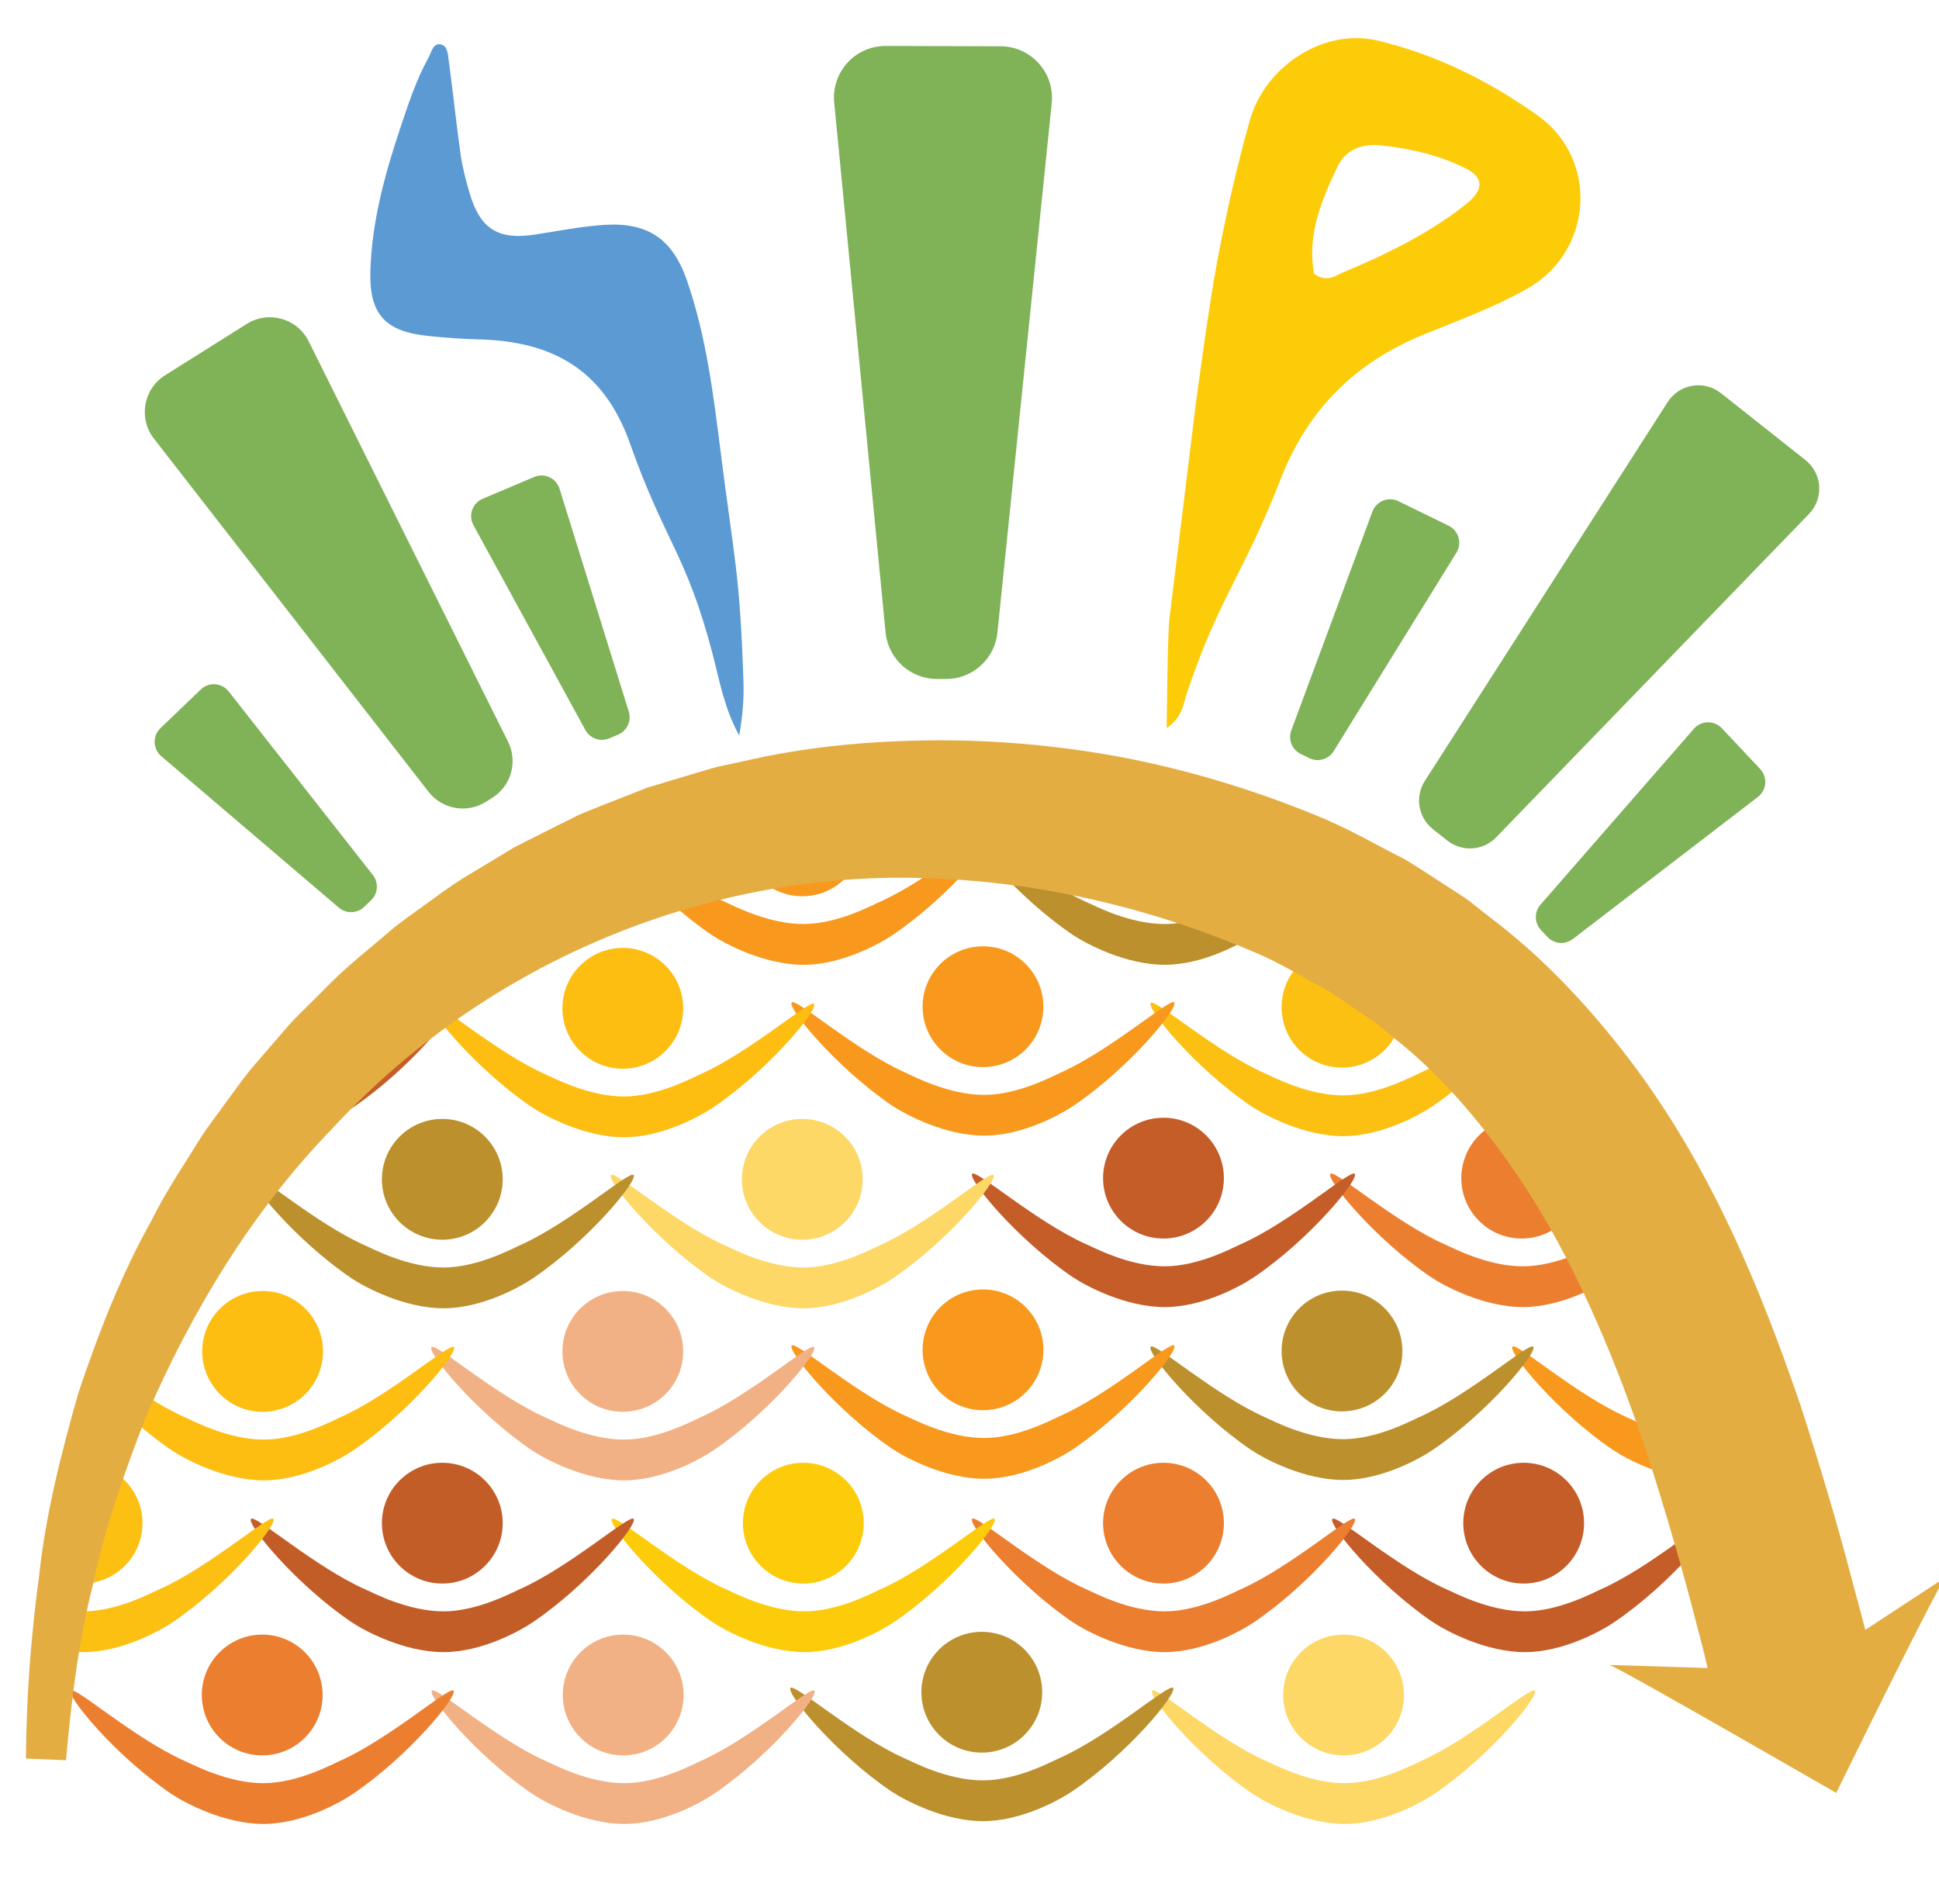
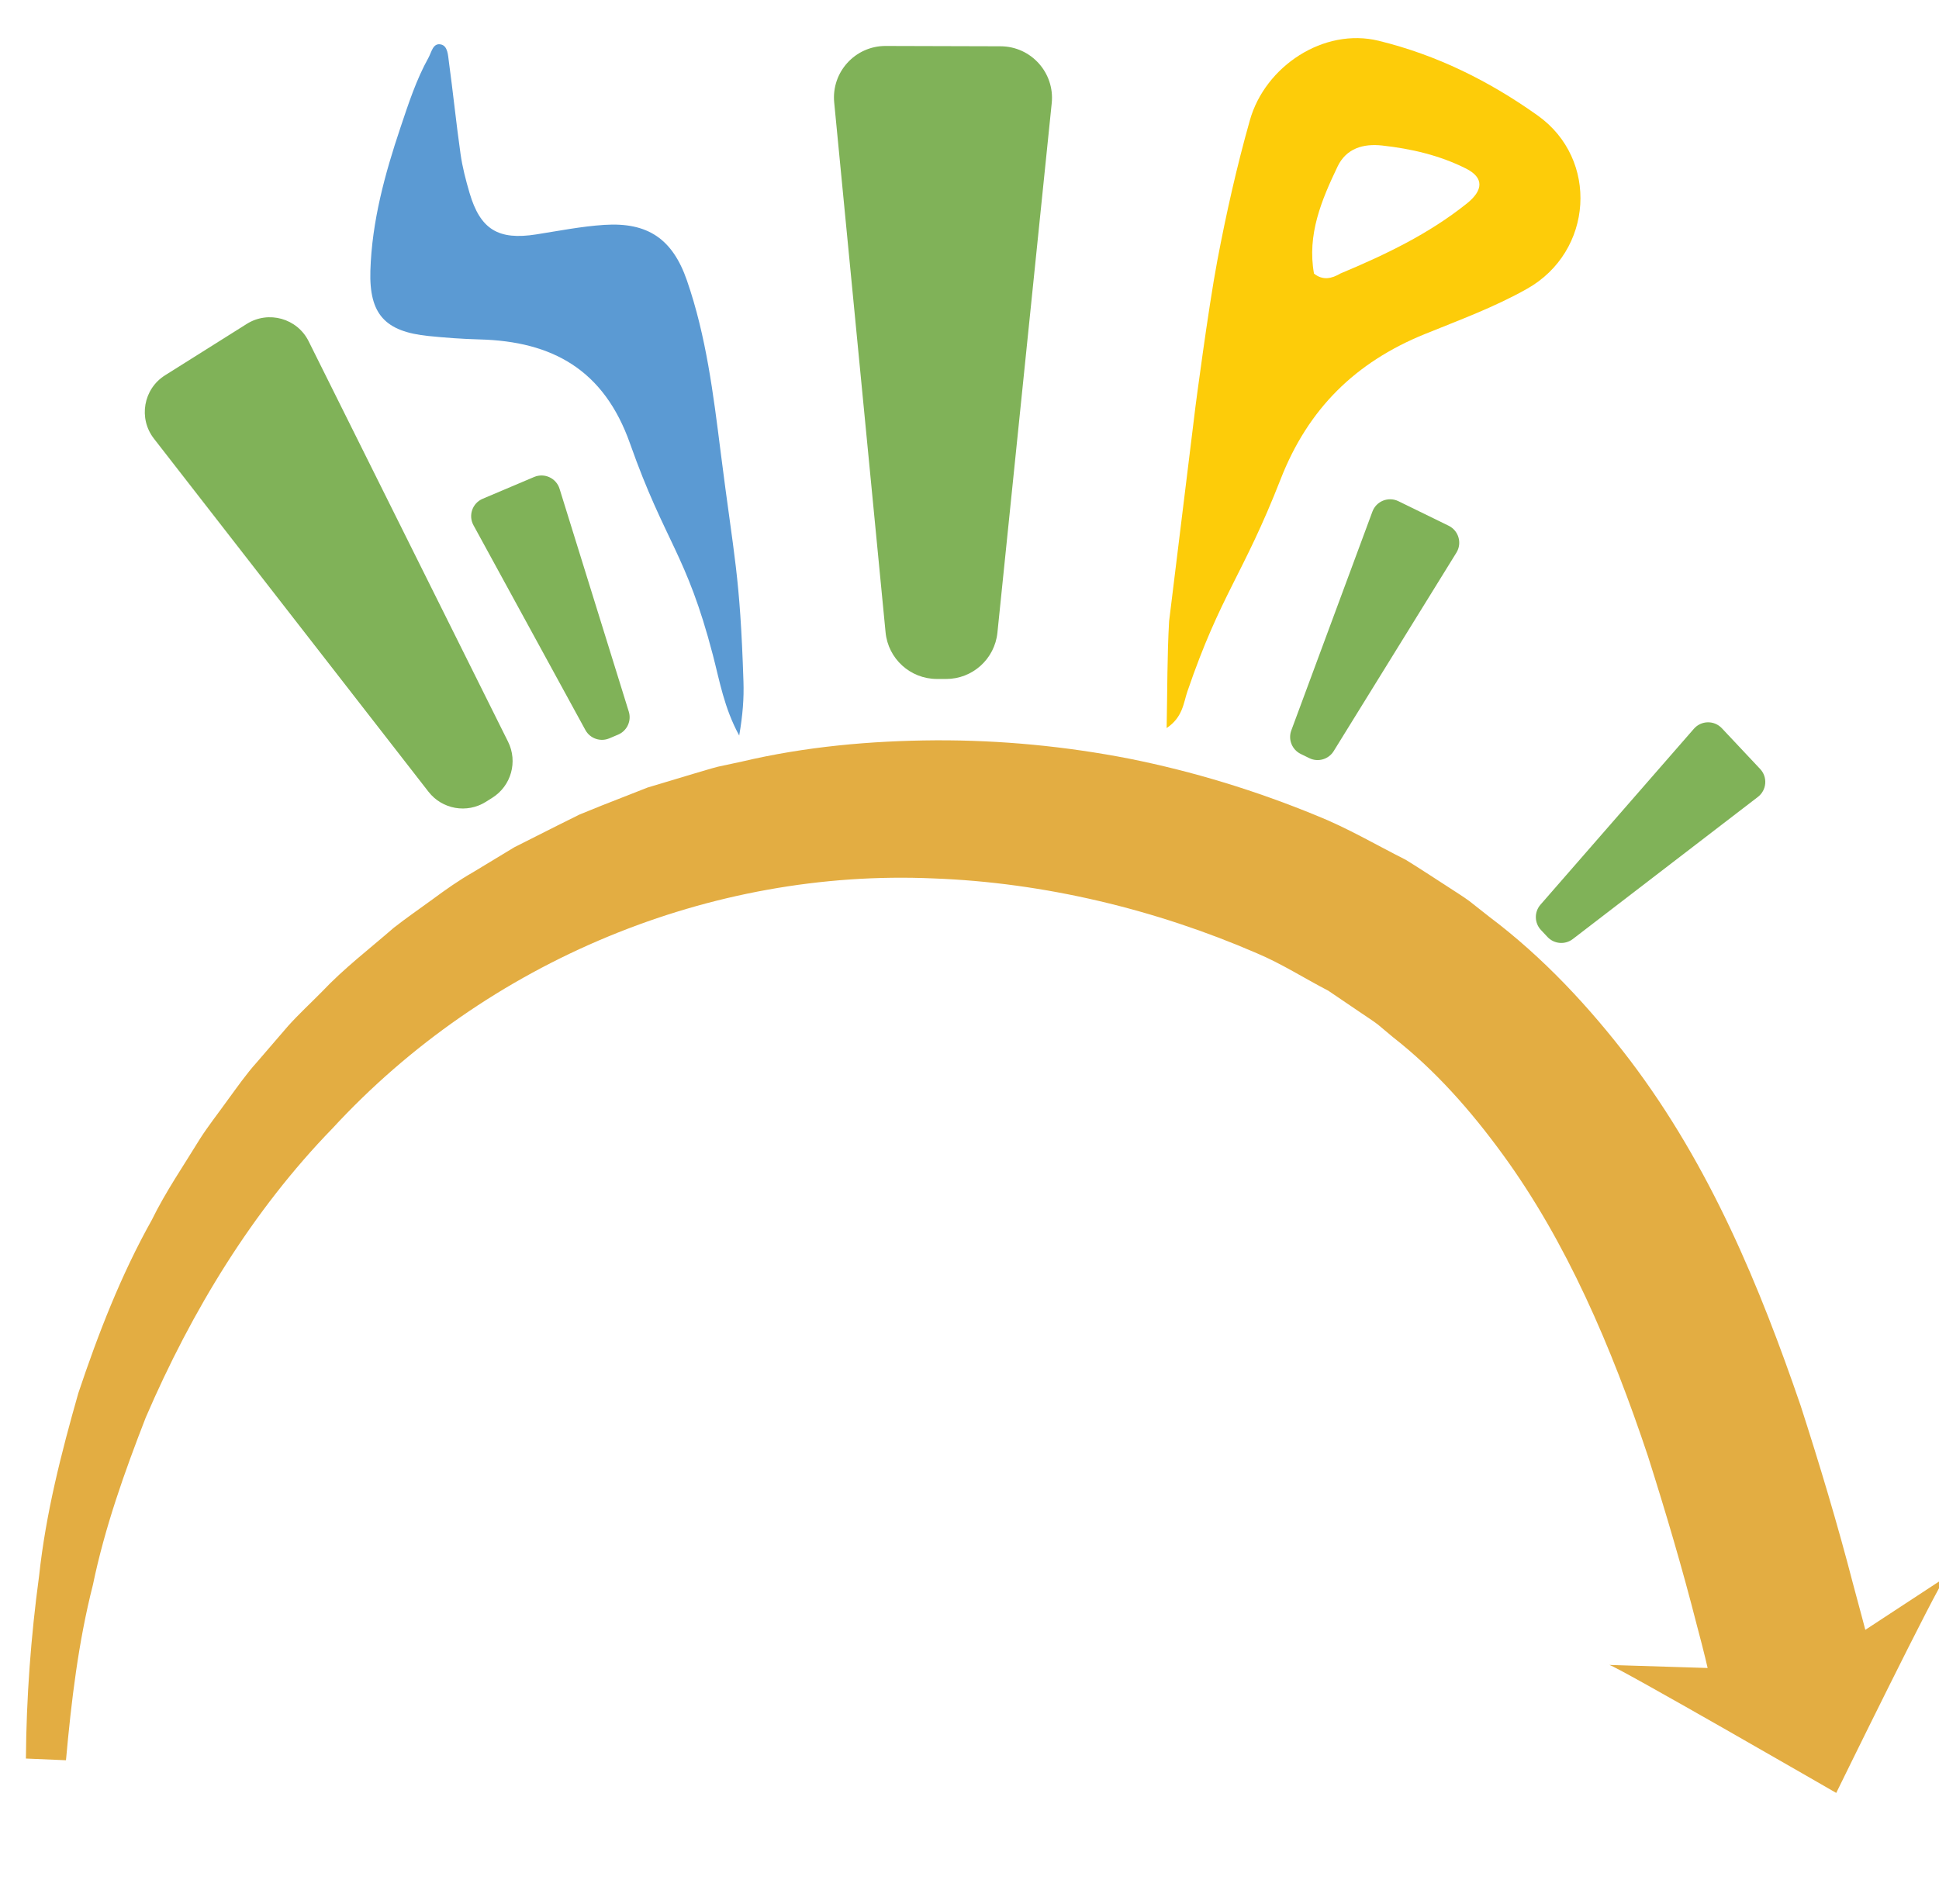
<svg xmlns="http://www.w3.org/2000/svg" xmlns:xlink="http://www.w3.org/1999/xlink" version="1.1" x="0px" y="0px" viewBox="0 0 101.833 100" style="enable-background:new 0 0 101.833 100;" xml:space="preserve">
  <style type="text/css">
	.st0{fill:#FFFFFF;}
	.st1{clip-path:url(#SVGID_2_);}
	.st2{clip-path:url(#SVGID_4_);}
	.st3{fill:#C45D28;}
	.st4{fill:#FDD866;}
	.st5{fill:#BC902D;}
	.st6{fill:#F2B184;}
	.st7{fill:#EC7E30;}
	.st8{fill:#FCCC0B;}
	.st9{fill:#C35D28;}
	.st10{fill:#FCC012;}
	.st11{fill:#F8991D;}
	.st12{fill:#FDBE11;}
	.st13{clip-path:url(#SVGID_6_);}
	.st14{clip-path:url(#SVGID_8_);}
	.st15{clip-path:url(#SVGID_10_);}
	.st16{clip-path:url(#SVGID_12_);}
	.st17{clip-path:url(#SVGID_14_);}
	.st18{fill:#80B258;}
	.st19{fill:#E3AD42;}
	.st20{fill:#5B9AD3;}
	.st21{fill:#FDCC09;}
</style>
  <g id="People">
    <g>
      <defs>
-         <path id="SVGID_13_" d="M5.667,96.871l85.125-0.538c0,0-0.125-30.66-6.458-36.167C78,54.66,73,44,60.417,42.167     c-12.583-1.833-29.923,1.491-35.24,6.199S2.583,59.704,1.583,91.25S5.667,96.871,5.667,96.871z" />
-       </defs>
+         </defs>
      <clipPath id="SVGID_2_">
        <use xlink:href="#SVGID_13_" style="overflow:visible;" />
      </clipPath>
      <g class="st1">
        <g>
-           <path class="st3" d="M84.782,85.196c-0.698,0.471-2.679,1.569-4.679,1.575c-2.057,0.006-4.133-1.095-4.851-1.575      c-2.966-2.01-5.545-5.175-5.274-5.428c0.234-0.225,3.363,2.542,5.995,3.706c0.428,0.188,2.263,1.163,4.129,1.156      c1.776-0.007,3.587-0.989,3.967-1.156c2.633-1.163,5.761-3.931,5.995-3.706C90.327,80.021,87.748,83.185,84.782,85.196z" />
          <circle class="st3" cx="80.021" cy="79.998" r="3.172" />
        </g>
        <g>
          <path class="st4" d="M75.323,94.22c-0.698,0.471-2.679,1.569-4.679,1.575c-2.057,0.006-4.133-1.095-4.851-1.575      c-2.966-2.011-5.545-5.175-5.274-5.428c0.234-0.225,3.363,2.542,5.995,3.706c0.428,0.188,2.263,1.163,4.129,1.156      c1.776-0.007,3.587-0.989,3.967-1.156c2.633-1.163,5.761-3.931,5.995-3.706C80.868,89.045,78.29,92.21,75.323,94.22z" />
          <circle class="st4" cx="70.562" cy="89.023" r="3.172" />
        </g>
        <g>
          <path class="st5" d="M56.323,94.074c-0.698,0.471-2.679,1.569-4.679,1.575c-2.057,0.006-4.133-1.095-4.851-1.575      c-2.966-2.011-5.545-5.175-5.274-5.428c0.234-0.225,3.363,2.542,5.995,3.706c0.428,0.188,2.263,1.163,4.129,1.156      c1.776-0.007,3.587-0.989,3.967-1.156c2.633-1.163,5.761-3.931,5.995-3.706C61.868,88.899,59.29,92.064,56.323,94.074z" />
          <circle class="st5" cx="51.562" cy="88.877" r="3.172" />
        </g>
        <g>
          <path class="st6" d="M37.49,94.22c-0.698,0.471-2.679,1.569-4.679,1.575c-2.057,0.006-4.133-1.095-4.851-1.575      c-2.966-2.011-5.545-5.175-5.274-5.428c0.234-0.225,3.363,2.542,5.995,3.706c0.428,0.188,2.263,1.163,4.129,1.156      c1.776-0.007,3.587-0.989,3.967-1.156c2.633-1.163,5.761-3.931,5.995-3.706C43.035,89.045,40.456,92.21,37.49,94.22z" />
          <circle class="st6" cx="32.729" cy="89.023" r="3.172" />
        </g>
        <g>
          <path class="st7" d="M18.532,94.22c-0.698,0.471-2.679,1.569-4.679,1.575C11.796,95.801,9.72,94.7,9.002,94.22      c-2.966-2.011-5.545-5.175-5.274-5.428c0.234-0.225,3.363,2.542,5.995,3.706c0.428,0.188,2.263,1.163,4.129,1.156      c1.776-0.007,3.587-0.989,3.967-1.156c2.633-1.163,5.761-3.931,5.995-3.706C24.077,89.045,21.498,92.21,18.532,94.22z" />
          <circle class="st7" cx="13.771" cy="89.023" r="3.172" />
        </g>
        <g>
          <path class="st7" d="M65.865,85.196c-0.698,0.471-2.679,1.569-4.679,1.575c-2.057,0.006-4.133-1.095-4.851-1.575      c-2.966-2.01-5.545-5.175-5.274-5.428c0.234-0.225,3.363,2.542,5.995,3.706c0.428,0.188,2.263,1.163,4.129,1.156      c1.776-0.007,3.587-0.989,3.967-1.156c2.633-1.163,5.761-3.931,5.995-3.706C71.41,80.021,68.831,83.185,65.865,85.196z" />
          <circle class="st7" cx="61.104" cy="79.998" r="3.172" />
        </g>
        <g>
          <path class="st8" d="M46.948,85.196c-0.698,0.471-2.679,1.569-4.679,1.575c-2.057,0.006-4.133-1.095-4.851-1.575      c-2.966-2.01-5.545-5.175-5.274-5.428c0.234-0.225,3.363,2.542,5.995,3.706c0.428,0.188,2.263,1.163,4.129,1.156      c1.776-0.007,3.587-0.989,3.967-1.156c2.633-1.163,5.761-3.931,5.995-3.706C52.493,80.021,49.915,83.185,46.948,85.196z" />
          <circle class="st8" cx="42.188" cy="79.998" r="3.172" />
        </g>
        <g>
          <path class="st9" d="M27.99,85.196c-0.698,0.471-2.679,1.569-4.679,1.575c-2.057,0.006-4.133-1.095-4.851-1.575      c-2.966-2.01-5.545-5.175-5.274-5.428c0.234-0.225,3.363,2.542,5.995,3.706c0.428,0.188,2.263,1.163,4.129,1.156      c1.776-0.007,3.587-0.989,3.967-1.156c2.633-1.163,5.761-3.931,5.995-3.706C33.535,80.021,30.956,83.185,27.99,85.196z" />
          <circle class="st9" cx="23.229" cy="79.998" r="3.172" />
        </g>
        <g>
          <path class="st10" d="M9.073,85.196c-0.698,0.471-2.679,1.569-4.679,1.575c-2.057,0.006-4.133-1.095-4.851-1.575      c-2.966-2.01-5.545-5.175-5.274-5.428c0.234-0.225,3.363,2.542,5.995,3.706c0.428,0.188,2.263,1.163,4.129,1.156      c1.776-0.007,3.587-0.989,3.967-1.156c2.633-1.163,5.761-3.931,5.995-3.706C14.618,80.021,12.04,83.185,9.073,85.196z" />
          <circle class="st10" cx="4.312" cy="79.998" r="3.172" />
        </g>
        <g>
          <path class="st11" d="M94.24,76.154c-0.698,0.471-2.679,1.569-4.679,1.575c-2.057,0.006-4.133-1.095-4.851-1.575      c-2.966-2.011-5.545-5.175-5.274-5.428c0.234-0.225,3.363,2.542,5.995,3.706c0.428,0.188,2.263,1.163,4.129,1.156      c1.776-0.007,3.587-0.989,3.967-1.156c2.633-1.163,5.761-3.931,5.995-3.706C99.785,70.979,97.206,74.144,94.24,76.154z" />
          <circle class="st11" cx="89.479" cy="70.956" r="3.172" />
        </g>
        <g>
          <path class="st5" d="M75.24,76.154c-0.698,0.471-2.679,1.569-4.679,1.575c-2.057,0.006-4.133-1.095-4.851-1.575      c-2.966-2.011-5.545-5.175-5.274-5.428c0.234-0.225,3.363,2.542,5.995,3.706c0.428,0.188,2.263,1.163,4.129,1.156      c1.776-0.007,3.587-0.989,3.967-1.156c2.633-1.163,5.761-3.931,5.995-3.706C80.785,70.979,78.206,74.144,75.24,76.154z" />
          <circle class="st5" cx="70.479" cy="70.956" r="3.172" />
        </g>
        <g>
          <path class="st7" d="M84.678,67.074c-0.698,0.471-2.679,1.569-4.679,1.575c-2.057,0.006-4.133-1.095-4.851-1.575      c-2.966-2.011-5.545-5.175-5.274-5.428c0.234-0.225,3.363,2.542,5.995,3.706c0.428,0.188,2.263,1.163,4.129,1.156      c1.776-0.007,3.587-0.989,3.967-1.156c2.633-1.163,5.761-3.931,5.995-3.706C90.222,61.899,87.644,65.064,84.678,67.074z" />
          <circle class="st7" cx="79.917" cy="61.877" r="3.172" />
        </g>
        <g>
          <path class="st3" d="M65.865,67.074c-0.698,0.471-2.679,1.569-4.679,1.575c-2.057,0.006-4.133-1.095-4.851-1.575      c-2.966-2.011-5.545-5.175-5.274-5.428c0.234-0.225,3.363,2.542,5.995,3.706c0.428,0.188,2.263,1.163,4.129,1.156      c1.776-0.007,3.587-0.989,3.967-1.156c2.633-1.163,5.761-3.931,5.995-3.706C71.41,61.899,68.831,65.064,65.865,67.074z" />
          <circle class="st3" cx="61.104" cy="61.877" r="3.172" />
        </g>
        <g>
          <path class="st4" d="M46.896,67.137c-0.698,0.471-2.679,1.569-4.679,1.575c-2.057,0.006-4.133-1.095-4.851-1.575      c-2.966-2.011-5.545-5.175-5.274-5.428c0.234-0.225,3.363,2.542,5.995,3.706c0.428,0.188,2.263,1.163,4.129,1.156      c1.776-0.007,3.587-0.989,3.967-1.156c2.633-1.163,5.761-3.931,5.995-3.706C52.441,61.962,49.863,65.126,46.896,67.137z" />
          <circle class="st4" cx="42.135" cy="61.939" r="3.172" />
        </g>
        <g>
          <path class="st5" d="M27.99,67.137c-0.698,0.471-2.679,1.569-4.679,1.575c-2.057,0.006-4.133-1.095-4.851-1.575      c-2.966-2.011-5.545-5.175-5.274-5.428c0.234-0.225,3.363,2.542,5.995,3.706c0.428,0.188,2.263,1.163,4.129,1.156      c1.776-0.007,3.587-0.989,3.967-1.156c2.633-1.163,5.761-3.931,5.995-3.706C33.535,61.962,30.956,65.126,27.99,67.137z" />
          <circle class="st5" cx="23.229" cy="61.939" r="3.172" />
        </g>
        <g>
          <path class="st12" d="M8.886,67.231c-0.698,0.471-2.679,1.569-4.679,1.575c-2.057,0.006-4.133-1.095-4.851-1.575      c-2.966-2.01-5.545-5.175-5.274-5.428c0.234-0.225,3.363,2.542,5.995,3.706c0.428,0.188,2.263,1.163,4.129,1.156      c1.776-0.007,3.587-0.989,3.967-1.156c2.633-1.163,5.761-3.931,5.995-3.706C14.431,62.056,11.852,65.22,8.886,67.231z" />
          <circle class="st12" cx="4.125" cy="62.033" r="3.172" />
        </g>
        <g>
          <path class="st10" d="M75.24,58.097c-0.698,0.471-2.679,1.569-4.679,1.575c-2.057,0.006-4.133-1.095-4.851-1.575      c-2.966-2.011-5.545-5.175-5.274-5.428c0.234-0.225,3.363,2.542,5.995,3.706c0.428,0.188,2.263,1.163,4.129,1.156      c1.776-0.007,3.587-0.989,3.967-1.156c2.633-1.163,5.761-3.931,5.995-3.706C80.785,52.922,78.206,56.087,75.24,58.097z" />
          <circle class="st10" cx="70.479" cy="52.9" r="3.172" />
        </g>
        <g>
          <path class="st5" d="M65.865,49.097c-0.698,0.471-2.679,1.569-4.679,1.575c-2.057,0.006-4.133-1.095-4.851-1.575      c-2.966-2.011-5.545-5.175-5.274-5.428c0.234-0.225,3.363,2.542,5.995,3.706c0.428,0.188,2.263,1.163,4.129,1.156      c1.776-0.007,3.587-0.989,3.967-1.156c2.633-1.163,5.761-3.931,5.995-3.706C71.41,43.922,68.831,47.087,65.865,49.097z" />
          <circle class="st5" cx="61.104" cy="43.9" r="3.172" />
        </g>
        <g>
          <path class="st11" d="M46.896,49.097c-0.698,0.471-2.679,1.569-4.679,1.575c-2.057,0.006-4.133-1.095-4.851-1.575      c-2.966-2.011-5.545-5.175-5.274-5.428c0.234-0.225,3.363,2.542,5.995,3.706c0.428,0.188,2.263,1.163,4.129,1.156      c1.776-0.007,3.587-0.989,3.967-1.156c2.633-1.163,5.761-3.931,5.995-3.706C52.441,43.922,49.863,47.087,46.896,49.097z" />
          <circle class="st11" cx="42.135" cy="43.9" r="3.172" />
        </g>
        <g>
          <path class="st5" d="M27.834,49.285c-0.698,0.471-2.679,1.569-4.679,1.575c-2.057,0.006-4.133-1.095-4.851-1.575      c-2.966-2.011-5.545-5.175-5.274-5.428c0.234-0.225,3.363,2.542,5.995,3.706c0.428,0.188,2.263,1.163,4.129,1.156      c1.776-0.007,3.587-0.989,3.967-1.156c2.633-1.163,5.761-3.931,5.995-3.706C33.379,44.11,30.8,47.274,27.834,49.285z" />
          <circle class="st5" cx="23.073" cy="44.087" r="3.172" />
        </g>
        <g>
          <path class="st11" d="M56.386,58.071c-0.698,0.471-2.679,1.569-4.679,1.575c-2.057,0.006-4.133-1.095-4.851-1.575      c-2.966-2.011-5.545-5.175-5.274-5.428c0.234-0.225,3.363,2.542,5.995,3.706c0.428,0.188,2.263,1.163,4.129,1.156      c1.776-0.007,3.587-0.989,3.967-1.156c2.633-1.163,5.761-3.931,5.995-3.706C61.931,52.896,59.352,56.061,56.386,58.071z" />
          <circle class="st11" cx="51.625" cy="52.873" r="3.172" />
        </g>
        <g>
          <path class="st12" d="M37.469,58.154c-0.698,0.471-2.679,1.569-4.679,1.575c-2.057,0.006-4.133-1.095-4.851-1.575      c-2.966-2.011-5.545-5.175-5.274-5.428c0.234-0.225,3.363,2.542,5.995,3.706c0.428,0.188,2.263,1.163,4.129,1.156      c1.776-0.007,3.587-0.989,3.967-1.156c2.633-1.163,5.761-3.931,5.995-3.706C43.014,52.979,40.435,56.144,37.469,58.154z" />
          <circle class="st12" cx="32.708" cy="52.957" r="3.172" />
        </g>
        <g>
          <path class="st3" d="M18.553,58.154c-0.698,0.471-2.679,1.569-4.679,1.575c-2.057,0.006-4.133-1.095-4.851-1.575      c-2.966-2.011-5.545-5.175-5.274-5.428c0.234-0.225,3.363,2.542,5.995,3.706c0.428,0.188,2.263,1.163,4.129,1.156      c1.776-0.007,3.587-0.989,3.967-1.156c2.633-1.163,5.761-3.931,5.995-3.706C24.097,52.979,21.519,56.144,18.553,58.154z" />
          <circle class="st3" cx="13.792" cy="52.957" r="3.172" />
        </g>
        <g>
          <path class="st11" d="M56.386,76.092c-0.698,0.471-2.679,1.569-4.679,1.575c-2.057,0.006-4.133-1.095-4.851-1.575      c-2.966-2.011-5.545-5.175-5.274-5.428c0.234-0.225,3.363,2.542,5.995,3.706c0.428,0.188,2.263,1.163,4.129,1.156      c1.776-0.007,3.587-0.989,3.967-1.156c2.633-1.163,5.761-3.931,5.995-3.706C61.931,70.917,59.352,74.081,56.386,76.092z" />
          <circle class="st11" cx="51.625" cy="70.894" r="3.172" />
        </g>
        <g>
          <path class="st6" d="M37.469,76.175c-0.698,0.471-2.679,1.569-4.679,1.575c-2.057,0.006-4.133-1.095-4.851-1.575      c-2.966-2.011-5.545-5.175-5.274-5.428c0.234-0.225,3.363,2.542,5.995,3.706c0.428,0.188,2.263,1.163,4.129,1.156      c1.776-0.007,3.587-0.989,3.967-1.156c2.633-1.163,5.761-3.931,5.995-3.706C43.014,71,40.435,74.164,37.469,76.175z" />
          <circle class="st6" cx="32.708" cy="70.977" r="3.172" />
        </g>
        <g>
          <path class="st12" d="M18.553,76.175c-0.698,0.471-2.679,1.569-4.679,1.575c-2.057,0.006-4.133-1.095-4.851-1.575      C6.057,74.164,3.478,71,3.749,70.747c0.234-0.225,3.363,2.542,5.995,3.706c0.428,0.188,2.263,1.163,4.129,1.156      c1.776-0.007,3.587-0.989,3.967-1.156c2.633-1.163,5.761-3.931,5.995-3.706C24.097,71,21.519,74.164,18.553,76.175z" />
          <circle class="st12" cx="13.792" cy="70.977" r="3.172" />
        </g>
      </g>
    </g>
  </g>
  <g id="Not_people">
    <path class="st18" d="M12.96,17.012L8.67,19.71c-1.141,0.717-1.413,2.263-0.586,3.327l14.42,18.547   c0.719,0.924,2.02,1.153,3.011,0.53l0.341-0.215c0.991-0.623,1.348-1.896,0.826-2.944l-10.472-21.03   C15.611,16.719,14.1,16.295,12.96,17.012z" />
    <path class="st18" d="M52.547,2.431l-6.032-0.017c-1.603-0.004-2.859,1.376-2.704,2.971l2.698,27.827   c0.134,1.386,1.297,2.444,2.689,2.448l0.482,0.001c1.392,0.004,2.561-1.048,2.703-2.433l2.852-27.812   C55.398,3.822,54.15,2.435,52.547,2.431z" />
-     <path class="st18" d="M94.819,24.162l-4.44-3.513c-0.887-0.702-2.186-0.485-2.796,0.468L74.829,41.016   c-0.53,0.827-0.347,1.922,0.423,2.531l0.761,0.602c0.771,0.61,1.878,0.536,2.561-0.17l16.433-16.988   C95.793,26.178,95.706,24.864,94.819,24.162z" />
    <path class="st18" d="M28.053,25.051l-2.704,1.145c-0.54,0.229-0.765,0.874-0.483,1.389l5.877,10.756   c0.244,0.447,0.788,0.636,1.257,0.438l0.463-0.196c0.469-0.199,0.711-0.721,0.56-1.207L29.387,25.67   C29.213,25.11,28.593,24.823,28.053,25.051z" />
    <path class="st18" d="M76.08,27.612l-2.638-1.289c-0.527-0.257-1.161-0.004-1.365,0.546l-4.26,11.493   c-0.177,0.478,0.037,1.012,0.495,1.236l0.452,0.221c0.458,0.224,1.011,0.064,1.279-0.37l6.446-10.425   C76.797,28.526,76.607,27.87,76.08,27.612z" />
    <path class="st18" d="M92.441,40.389l-2.011-2.14c-0.402-0.428-1.085-0.415-1.47,0.027l-8.056,9.238   c-0.335,0.384-0.324,0.959,0.025,1.331l0.344,0.367c0.349,0.371,0.922,0.418,1.327,0.108l9.722-7.465   C92.787,41.498,92.843,40.817,92.441,40.389z" />
-     <path class="st18" d="M10.544,36.212l-2.118,2.034c-0.423,0.406-0.403,1.089,0.043,1.47l9.326,7.954   c0.388,0.331,0.963,0.314,1.33-0.039l0.363-0.348c0.368-0.353,0.408-0.927,0.093-1.328l-7.571-9.64   C11.648,35.854,10.967,35.806,10.544,36.212z" />
    <path class="st19" d="M1.361,92.361c0.024-3.209,0.259-6.392,0.695-9.618c0.349-3.241,1.157-6.416,2.057-9.573   c1.041-3.108,2.236-6.201,3.857-9.092c0.731-1.491,1.673-2.86,2.542-4.281c0.45-0.7,0.969-1.353,1.453-2.033   c0.494-0.672,0.971-1.36,1.532-1.982l1.64-1.904c0.561-0.623,1.179-1.192,1.769-1.791c1.156-1.226,2.499-2.251,3.773-3.359   c0.664-0.521,1.362-0.999,2.045-1.499c0.681-0.504,1.373-0.993,2.111-1.413l2.18-1.319l2.279-1.149l1.145-0.569l1.185-0.481   l2.386-0.936l2.457-0.737c0.411-0.118,0.82-0.249,1.234-0.356L38.956,40c3.337-0.788,6.771-1.097,10.184-1.118   c3.417-0.015,6.829,0.313,10.172,0.965c3.345,0.671,6.599,1.662,9.805,2.978c1.627,0.647,3.147,1.544,4.713,2.334   c0.75,0.461,1.487,0.95,2.229,1.428c0.367,0.245,0.747,0.472,1.103,0.734l1.043,0.822c2.837,2.13,5.271,4.753,7.386,7.525   c4.25,5.601,6.843,11.945,8.975,18.157c1.008,3.123,1.947,6.254,2.754,9.369c0.425,1.561,0.643,2.407,0.643,2.407l4.223-2.768   c-0.345,0.287-5.75,11.333-5.75,11.333s-11.478-6.625-11.917-6.722l5.163,0.16c0,0-0.164-0.747-0.566-2.245   c-0.77-3.024-1.644-5.968-2.568-8.88c-1.921-5.76-4.285-11.271-7.637-15.862c-1.671-2.291-3.537-4.412-5.742-6.134l-0.804-0.673   c-0.276-0.214-0.577-0.396-0.864-0.597l-1.742-1.181c-1.255-0.648-2.446-1.419-3.758-1.97c-5.293-2.293-11.161-3.714-16.981-3.927   c-11.655-0.514-23.414,4.293-31.566,13.135c-4.183,4.305-7.384,9.568-9.801,15.181c-1.107,2.847-2.147,5.76-2.774,8.788   c-0.765,3.003-1.133,6.096-1.414,9.21L1.361,92.361z" />
    <path class="st20" d="M38.822,38.631c-0.795-1.456-1.028-2.873-1.386-4.242c-1.396-5.341-2.501-5.868-4.348-11.094   c-1.369-3.874-4.073-5.371-7.909-5.468c-0.894-0.023-1.79-0.089-2.68-0.18c-2.263-0.231-3.118-1.13-3.047-3.432   c0.079-2.585,0.758-5.069,1.577-7.509c0.421-1.254,0.829-2.516,1.476-3.679c0.16-0.287,0.232-0.789,0.657-0.691   c0.356,0.082,0.366,0.566,0.411,0.892c0.221,1.62,0.385,3.248,0.615,4.866c0.098,0.689,0.276,1.372,0.473,2.042   c0.564,1.918,1.512,2.488,3.496,2.176c1.191-0.187,2.381-0.423,3.581-0.501c2.286-0.148,3.584,0.741,4.337,2.915   c1.013,2.923,1.39,5.985,1.774,9.028c0.708,5.605,1.013,6.391,1.196,12.041C39.075,36.677,39.009,37.547,38.822,38.631z" />
    <path class="st21" d="M61.399,32.631c-0.103,1.799-0.088,3.605-0.129,5.608c0.853-0.572,0.884-1.322,1.091-1.925   c1.759-5.139,2.917-6.083,4.899-11.155c1.442-3.691,3.926-6.134,7.57-7.614c1.809-0.734,3.655-1.41,5.373-2.38   c3.469-1.957,3.785-6.799,0.555-9.098c-2.547-1.813-5.3-3.18-8.355-3.926C69.53,1.44,66.443,3.469,65.64,6.319   c-0.689,2.442-1.243,4.904-1.712,7.387c-0.476,2.525-1.141,7.624-1.141,7.624 M77.034,10.69c-2.005,1.603-4.288,2.693-6.635,3.674   c-0.462,0.273-0.925,0.377-1.39,0.006c-0.368-2.045,0.392-3.854,1.238-5.624c0.458-0.957,1.352-1.212,2.343-1.103   c1.53,0.168,3.026,0.517,4.403,1.21C77.946,9.333,77.903,9.996,77.034,10.69z" />
  </g>
</svg>